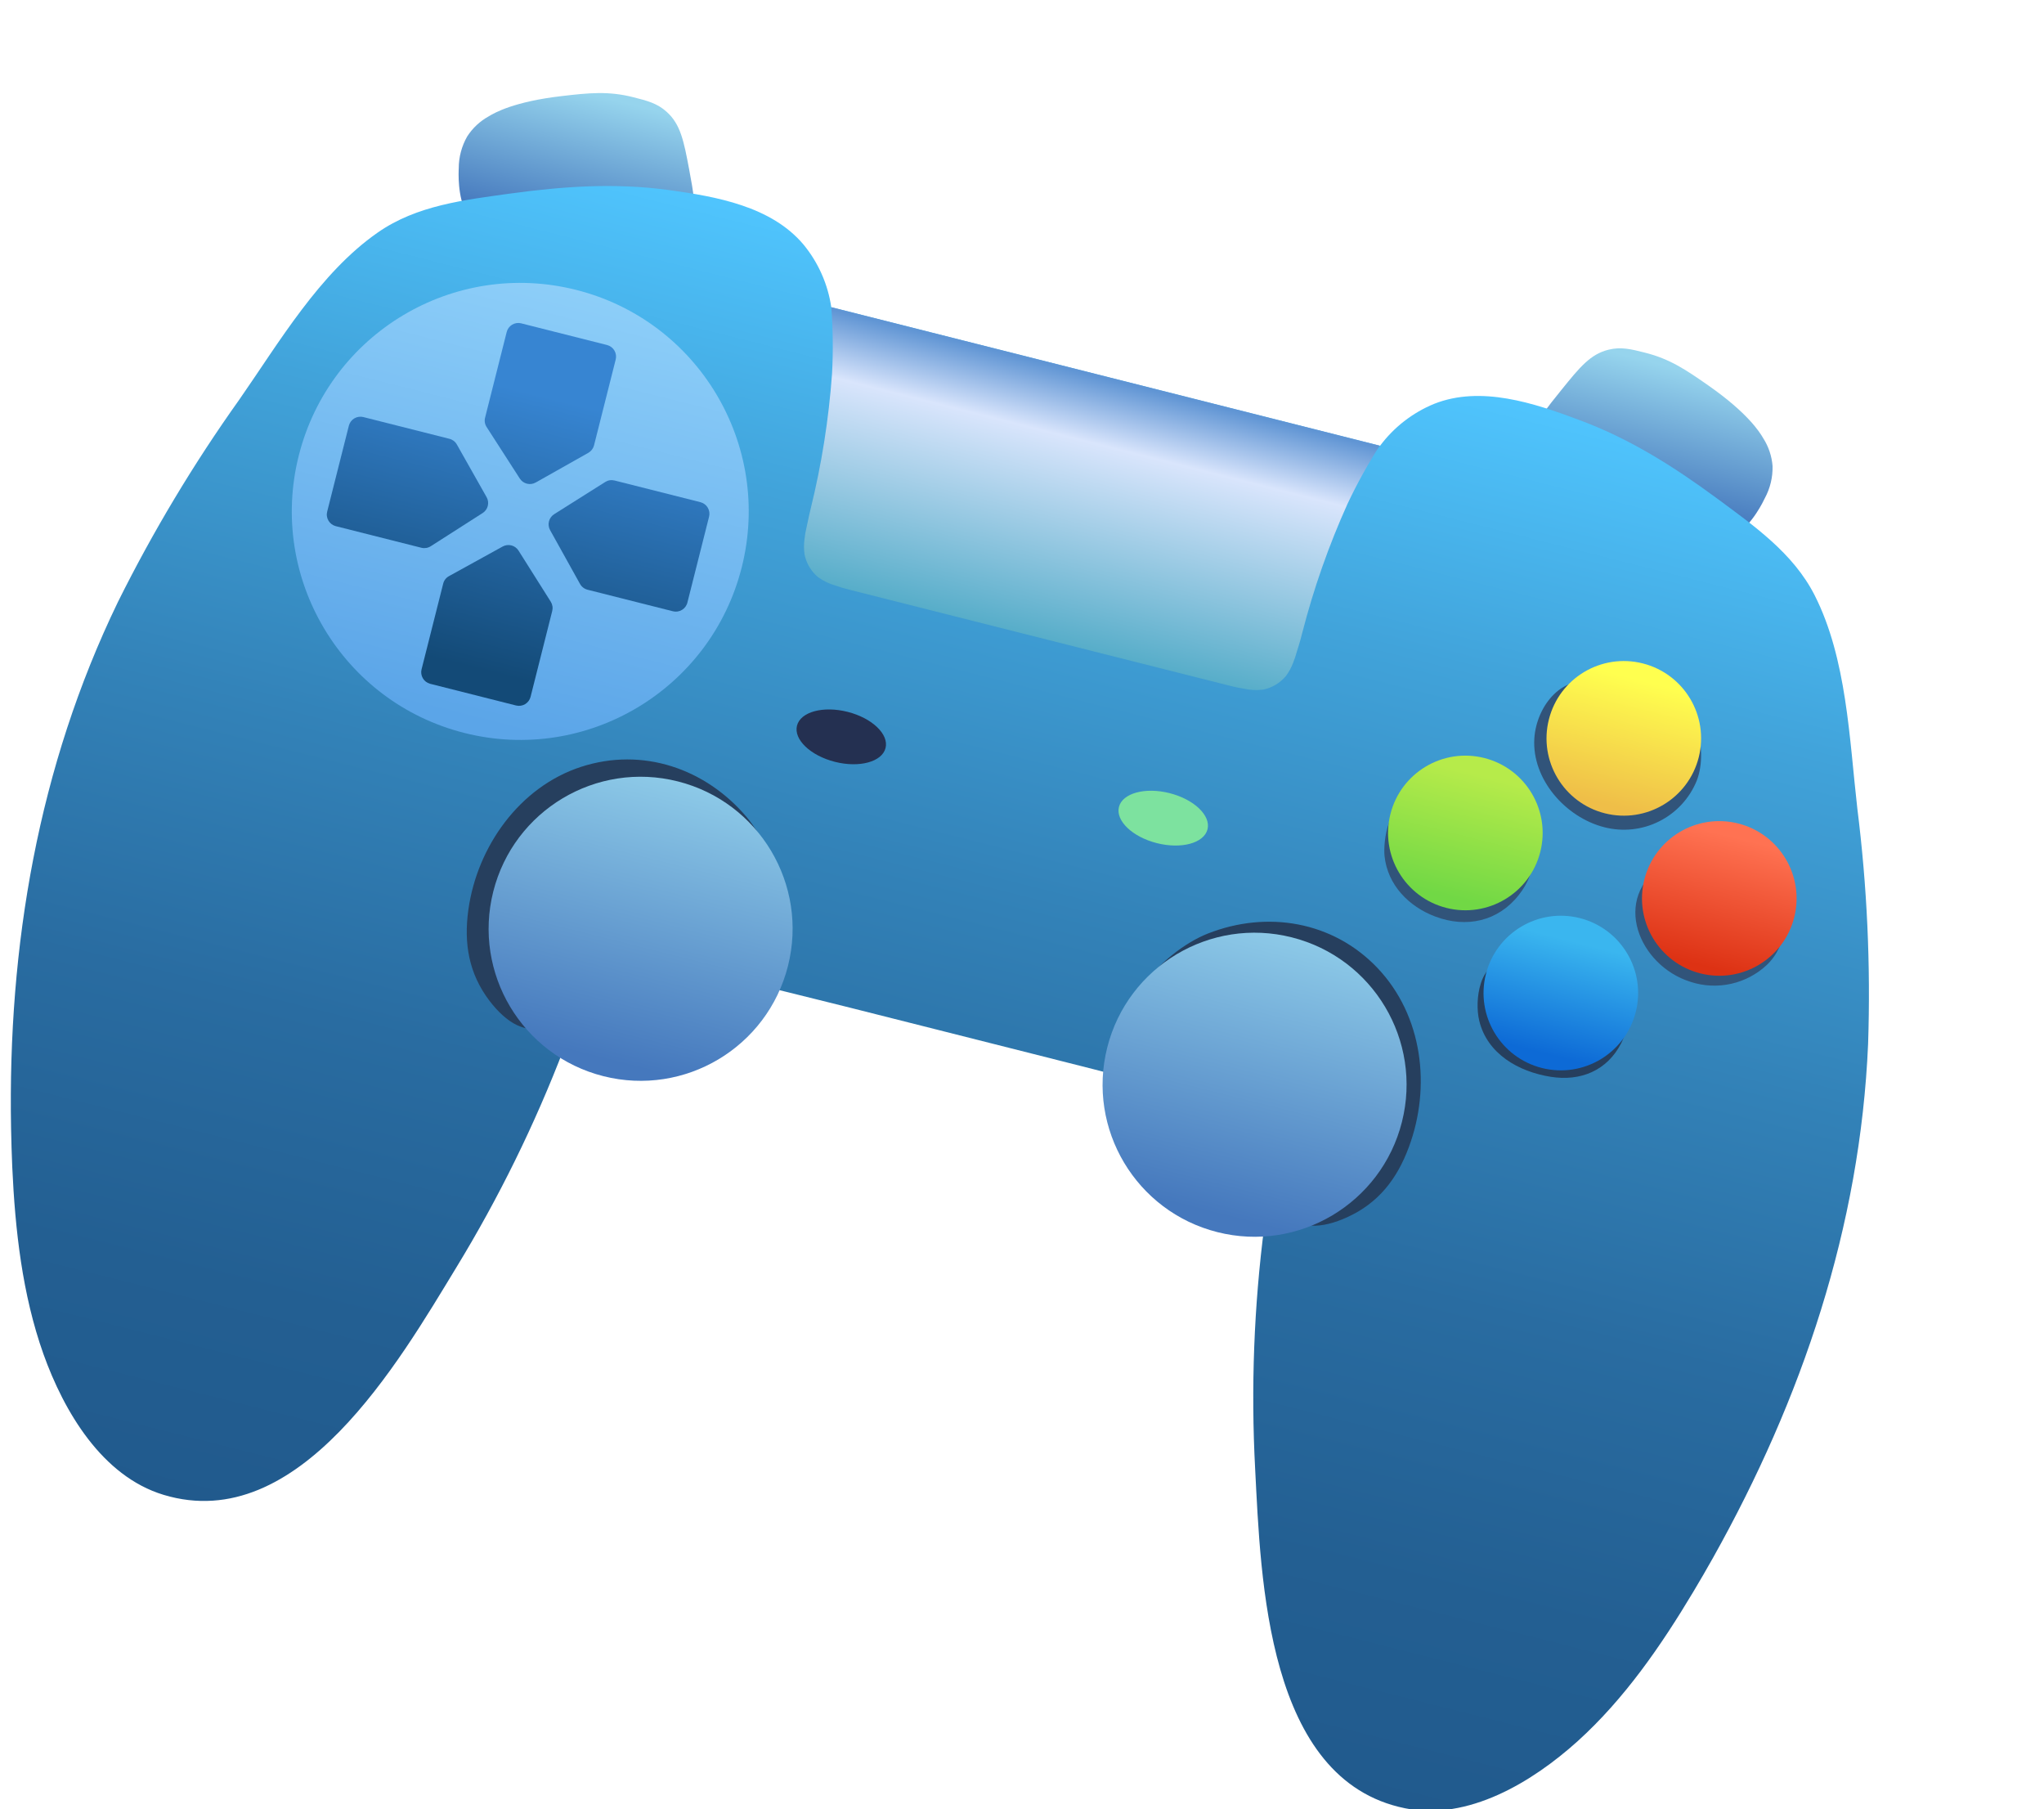
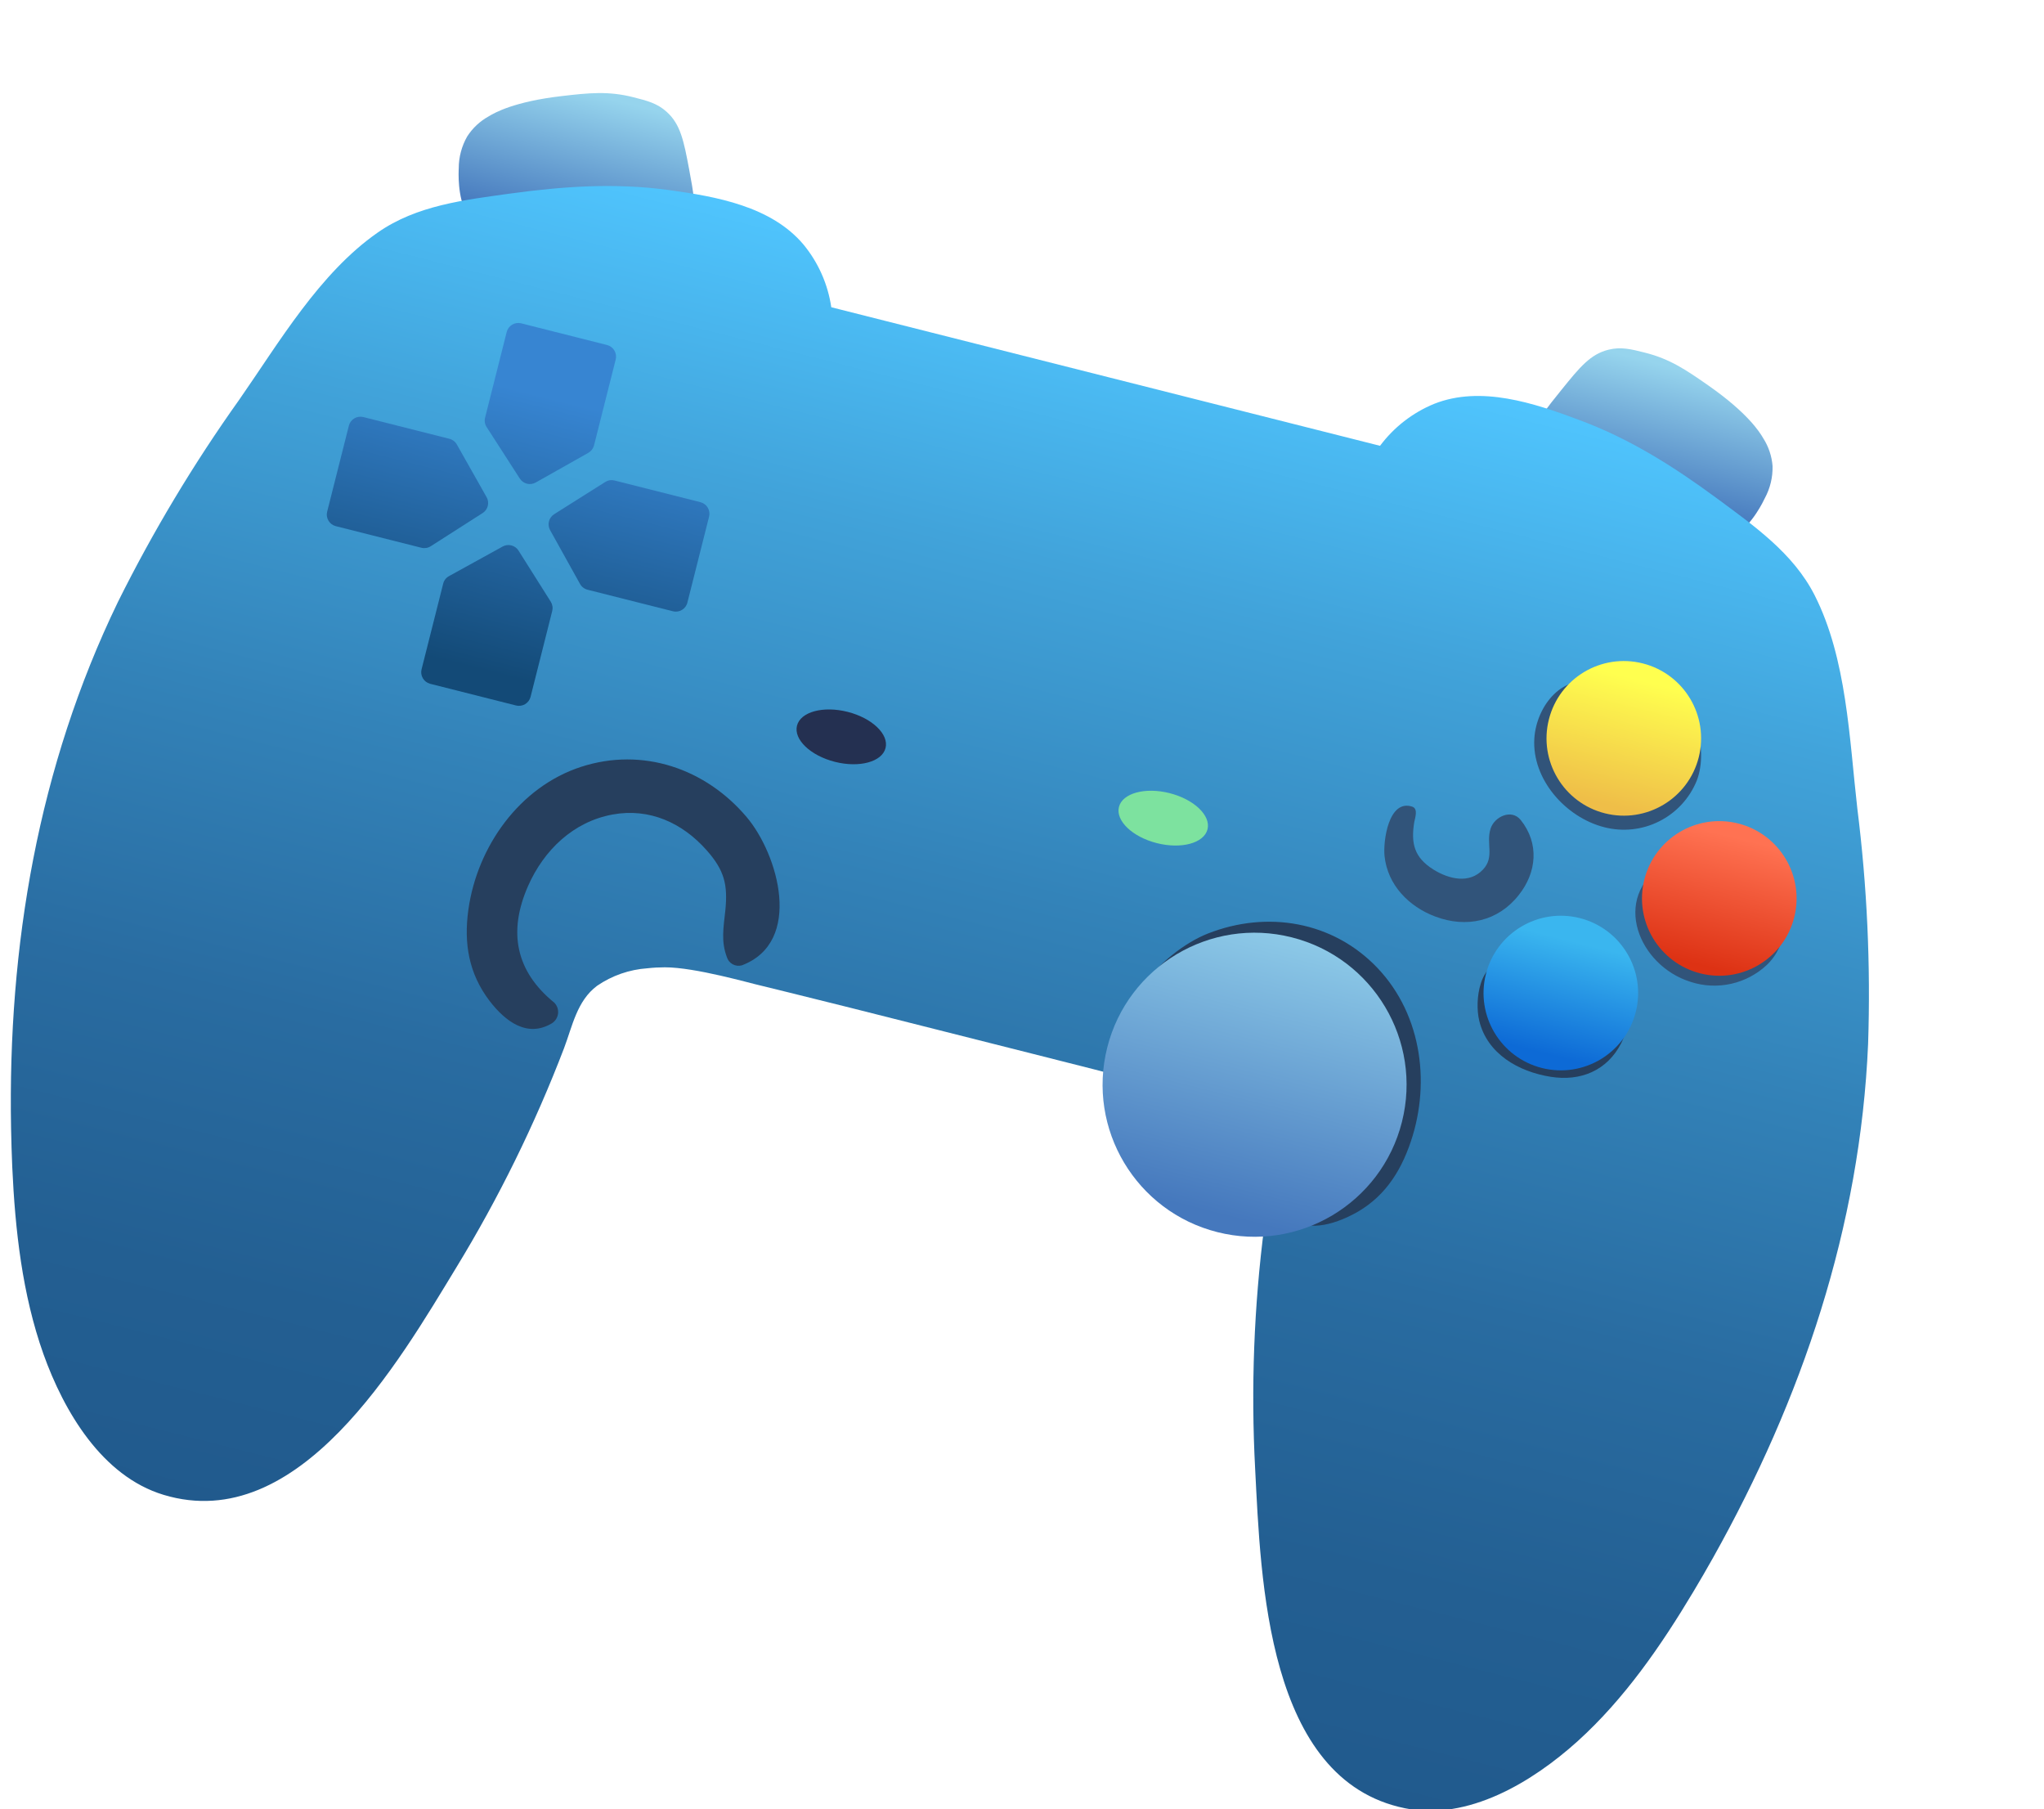
<svg xmlns="http://www.w3.org/2000/svg" width="165" height="146" viewBox="0 0 165 146" fill="none">
  <path d="M37.679 17.252C36.912 15.888 37.018 13.844 37.033 13.579C37.032 12.677 37.268 11.79 37.717 11.008C38.149 10.336 38.741 9.783 39.44 9.395C39.93 9.098 41.498 8.195 45.383 7.749C47.523 7.499 49.115 7.333 51.132 7.848C52.232 8.126 53.062 8.335 53.832 9.039C54.936 10.043 55.198 11.367 55.63 13.664C56 15.652 56.181 16.651 55.833 17.335C55.484 18.02 54.526 18.942 49.283 19.227C43.506 19.541 39.123 19.78 37.679 17.252Z" fill="url(#paint0_linear_1631_6915)" />
  <path d="M140.157 43.119C141.48 42.283 142.356 40.433 142.47 40.193C142.898 39.399 143.111 38.507 143.088 37.605C143.025 36.809 142.767 36.041 142.336 35.368C142.051 34.875 141.094 33.335 137.892 31.099C136.121 29.863 134.799 28.962 132.779 28.458C131.679 28.18 130.849 27.97 129.837 28.224C128.389 28.584 127.53 29.625 126.065 31.442C124.79 33.016 124.157 33.81 124.139 34.577C124.12 35.345 124.526 36.611 129.006 39.351C133.941 42.369 137.686 44.66 140.157 43.119Z" fill="url(#paint1_linear_1631_6915)" />
  <path d="M150.801 84.244C151.013 77.89 150.721 71.53 149.928 65.223C149.287 59.627 149.079 53.151 146.489 48.046C144.755 44.625 141.558 42.414 138.567 40.197C135.069 37.623 131.538 35.392 127.445 33.879C123.837 32.53 119.543 31.095 115.766 32.593C114.032 33.306 112.524 34.476 111.402 35.978L67.105 24.796C66.832 22.941 66.06 21.195 64.87 19.746C62.257 16.635 57.796 15.86 53.98 15.335C49.654 14.746 45.486 15.034 41.197 15.619C37.511 16.133 33.647 16.562 30.494 18.766C25.797 22.032 22.535 27.632 19.315 32.254C15.626 37.43 12.35 42.89 9.519 48.582C3.079 61.884 0.625 76.357 0.893 91.031C0.912 92.089 0.946 93.138 0.99 94.191C1.221 99.256 1.796 104.462 3.506 109.275C5.159 113.898 8.229 119.136 13.208 120.639C24.133 123.94 32.224 109.867 36.832 102.296C40.261 96.674 43.172 90.752 45.528 84.603C46.209 82.809 46.571 80.771 48.2 79.556C49.404 78.731 50.808 78.243 52.265 78.143C52.732 78.091 53.201 78.065 53.671 78.065C56.117 78.062 60.569 79.356 61.484 79.557C61.704 79.613 64.697 80.339 68.586 81.315L75.774 83.129L83.329 85.037C87.218 86.018 90.204 86.772 90.415 86.86C91.317 87.088 95.843 88.09 98 89.254C98.413 89.478 98.814 89.722 99.202 89.985C100.435 90.769 101.438 91.865 102.109 93.164C102.964 95.012 102.317 96.972 102.071 98.875C101.222 105.405 100.971 111.999 101.322 118.575C101.784 127.425 102.233 143.654 113.41 145.931C118.506 146.972 123.696 143.813 127.345 140.528C131.134 137.103 134.089 132.813 136.7 128.447C137.239 127.542 137.772 126.635 138.286 125.712C145.458 112.916 150.167 99.012 150.801 84.244Z" fill="url(#paint2_linear_1631_6915)" />
  <path d="M60.271 65.938C56.955 62.018 51.866 60.277 46.909 61.886C41.952 63.495 38.52 68.309 37.808 73.423C37.432 76.142 37.838 78.567 39.52 80.776C40.792 82.436 42.567 83.768 44.544 82.588C44.682 82.503 44.799 82.388 44.886 82.252C44.973 82.116 45.029 81.962 45.048 81.801C45.067 81.641 45.049 81.478 44.997 81.325C44.944 81.172 44.857 81.033 44.743 80.918C41.613 78.373 41.008 75.184 42.627 71.504C43.901 68.614 46.279 66.307 49.466 65.731C52.427 65.192 55.097 66.41 57.053 68.629C58.481 70.247 58.763 71.401 58.55 73.494C58.409 74.821 58.191 75.96 58.675 77.24C58.75 77.487 58.917 77.694 59.143 77.819C59.368 77.944 59.633 77.975 59.882 77.907C64.86 76.028 62.822 68.945 60.271 65.938Z" fill="#263F5E" />
  <path d="M97.511 75.338C102.29 73.461 107.595 74.344 111.19 78.112C114.856 81.962 115.538 87.721 113.725 92.586C112.771 95.159 111.263 97.101 108.728 98.245C106.827 99.105 104.632 99.434 103.452 97.457C103.368 97.318 103.318 97.161 103.305 96.999C103.292 96.837 103.316 96.674 103.375 96.523C103.435 96.372 103.529 96.237 103.649 96.127C103.769 96.018 103.913 95.938 104.069 95.893C108.032 95.139 110.078 92.619 110.4 88.611C110.65 85.463 109.652 82.304 107.12 80.284C104.769 78.404 101.841 78.209 99.067 79.234C97.041 79.981 96.246 80.862 95.439 82.805C94.929 84.04 94.585 85.146 93.552 86.043C93.369 86.225 93.123 86.329 92.865 86.331C92.608 86.334 92.359 86.236 92.173 86.058C88.683 82.042 93.849 76.777 97.511 75.338Z" fill="#263F5E" />
  <path d="M133.524 56.279C133.313 56.289 133.108 56.353 132.928 56.464C132.749 56.575 132.601 56.731 132.499 56.915C132.396 57.1 132.343 57.308 132.344 57.519C132.345 57.73 132.399 57.938 132.503 58.122C133.045 59.312 134.182 60.3 133.692 61.686C133.096 63.373 131.06 63.818 129.542 63.154C128.142 62.537 126.843 61.104 126.726 59.548C126.61 57.992 128.009 56.531 129.166 55.583C129.314 55.462 129.201 55.259 129.061 55.212C126.212 54.171 124.018 56.951 123.857 59.607C123.658 62.897 126.383 65.96 129.493 66.757C130.983 67.144 132.563 66.976 133.938 66.284C135.314 65.593 136.391 64.425 136.97 62.999C137.956 60.434 136.879 56.103 133.524 56.279Z" fill="#31547A" />
  <path d="M122.756 66.173C122.001 65.246 120.637 65.925 120.332 66.854C119.933 68.064 120.673 69.14 119.725 70.164C118.616 71.358 116.965 70.947 115.724 70.184C114.158 69.203 113.887 68.076 114.163 66.356C114.215 66.035 114.513 65.274 113.996 65.097C112.081 64.479 111.641 67.913 111.766 69.085C112.009 71.416 113.72 73.164 115.857 73.967C118.362 74.915 120.928 74.364 122.602 72.23C124.049 70.413 124.277 68.072 122.756 66.173Z" fill="#31547A" />
  <path d="M142.994 71.743C141.83 70.327 139.917 71.95 140.239 73.388C140.905 76.656 136.596 76.23 135.159 74.393C134.173 73.132 135.065 72.029 135.306 70.751C135.381 70.454 135.478 70.069 135.147 69.851L135.032 69.775C134.922 69.712 134.797 69.68 134.671 69.681C134.544 69.682 134.42 69.716 134.311 69.78C130.054 72.438 132.254 77.93 136.479 79.242C137.534 79.585 138.66 79.638 139.742 79.396C140.823 79.155 141.82 78.628 142.629 77.87C143.453 77.084 143.949 76.015 144.016 74.878C144.084 73.742 143.718 72.621 142.994 71.743Z" fill="#31547A" />
  <path d="M129.404 79.164C129.219 79.167 129.039 79.218 128.88 79.312C128.722 79.407 128.591 79.542 128.502 79.703C127.811 81.394 128.097 83.877 125.482 83.532C124.241 83.371 122.689 82.775 122.163 81.572C121.636 80.368 122.228 79.295 122.129 78.088C122.122 77.968 122.069 77.854 121.982 77.77C121.895 77.687 121.779 77.639 121.658 77.636C119.407 77.495 119.02 80.766 119.41 82.374C120.051 85.046 122.576 86.49 125.181 86.902C127.576 87.284 129.727 86.412 130.864 84.201C131.65 82.662 132.249 78.946 129.404 79.164Z" fill="#263F5E" />
-   <path d="M67.096 24.788L111.376 35.965C110.407 37.476 109.537 39.048 108.772 40.672C107.264 44.019 106.046 47.488 105.131 51.043C105.035 51.422 104.938 51.807 104.694 52.565C104.612 52.87 104.512 53.172 104.396 53.466C104.251 53.856 104.052 54.223 103.805 54.557C103.334 55.121 102.685 55.508 101.966 55.655C101.443 55.719 100.914 55.693 100.401 55.576C100.026 55.52 99.654 55.444 99.288 55.347L68.547 47.588C68.179 47.499 67.816 47.39 67.46 47.261C66.953 47.12 66.474 46.892 66.045 46.588C65.481 46.117 65.094 45.468 64.947 44.749C64.886 44.337 64.885 43.919 64.944 43.508C64.976 43.193 65.03 42.88 65.105 42.572C65.272 41.795 65.352 41.406 65.448 41.026C66.326 37.462 66.9 33.83 67.165 30.17C67.261 28.377 67.242 26.581 67.107 24.791L67.096 24.788Z" fill="url(#paint3_linear_1631_6915)" />
-   <path d="M48.71 86.851C55.28 88.509 61.949 84.528 63.608 77.958C65.266 71.389 61.285 64.719 54.715 63.061C48.146 61.403 41.476 65.384 39.818 71.953C38.16 78.523 42.141 85.192 48.71 86.851Z" fill="url(#paint4_linear_1631_6915)" />
  <path d="M98.273 99.437C104.842 101.095 111.512 97.114 113.17 90.545C114.828 83.975 110.847 77.306 104.278 75.647C97.708 73.989 91.039 77.971 89.38 84.54C87.722 91.109 91.703 97.779 98.273 99.437Z" fill="url(#paint5_linear_1631_6915)" />
-   <path d="M37.485 59.151C47.359 61.643 57.384 55.659 59.876 45.785C62.368 35.912 56.385 25.887 46.511 23.395C36.637 20.902 26.612 26.886 24.12 36.76C21.628 46.634 27.612 56.658 37.485 59.151Z" fill="url(#paint6_linear_1631_6915)" />
  <path d="M129.554 65.637C132.895 66.48 136.287 64.456 137.13 61.115C137.973 57.774 135.949 54.382 132.608 53.539C129.267 52.695 125.875 54.72 125.032 58.061C124.188 61.402 126.213 64.794 129.554 65.637Z" fill="url(#paint7_linear_1631_6915)" />
-   <path d="M116.763 73.272C120.104 74.115 123.496 72.09 124.339 68.749C125.182 65.408 123.158 62.017 119.817 61.173C116.476 60.33 113.084 62.355 112.241 65.695C111.397 69.036 113.422 72.428 116.763 73.272Z" fill="url(#paint8_linear_1631_6915)" />
  <path d="M137.261 78.556C140.602 79.4 143.994 77.375 144.837 74.034C145.68 70.693 143.656 67.301 140.315 66.458C136.974 65.615 133.582 67.639 132.739 70.98C131.895 74.321 133.92 77.713 137.261 78.556Z" fill="url(#paint9_linear_1631_6915)" />
  <path d="M124.47 86.191C127.811 87.034 131.203 85.009 132.046 81.668C132.889 78.328 130.865 74.936 127.524 74.092C124.183 73.249 120.791 75.274 119.948 78.615C119.104 81.956 121.129 85.347 124.47 86.191Z" fill="url(#paint10_linear_1631_6915)" />
  <path d="M40.903 26.793L39.158 33.706C39.125 33.834 39.119 33.967 39.14 34.097C39.162 34.228 39.21 34.352 39.283 34.463L41.96 38.619C42.092 38.826 42.298 38.975 42.536 39.035C42.774 39.095 43.026 39.062 43.241 38.942L47.497 36.542C47.609 36.477 47.708 36.389 47.786 36.286C47.865 36.182 47.922 36.064 47.954 35.938L49.702 29.014C49.764 28.767 49.726 28.506 49.596 28.287C49.466 28.067 49.255 27.909 49.008 27.845L42.052 26.089C41.806 26.033 41.548 26.075 41.334 26.207C41.119 26.339 40.964 26.549 40.903 26.793Z" fill="url(#paint11_linear_1631_6915)" />
  <path d="M34.031 54.015L35.776 47.102C35.807 46.974 35.865 46.853 35.946 46.749C36.027 46.644 36.129 46.558 36.245 46.495L40.574 44.107C40.788 43.988 41.04 43.955 41.279 44.015C41.517 44.075 41.723 44.224 41.855 44.431L44.462 48.563C44.531 48.674 44.576 48.797 44.596 48.926C44.616 49.055 44.609 49.186 44.577 49.312L42.83 56.236C42.767 56.483 42.61 56.695 42.391 56.826C42.173 56.957 41.912 56.997 41.664 56.936L34.708 55.18C34.465 55.112 34.258 54.953 34.132 54.735C34.005 54.517 33.969 54.259 34.031 54.015Z" fill="url(#paint12_linear_1631_6915)" />
  <path d="M27.104 42.462L34.016 44.206C34.144 44.238 34.278 44.243 34.408 44.222C34.538 44.201 34.662 44.153 34.773 44.082L38.958 41.406C39.166 41.275 39.316 41.068 39.376 40.83C39.436 40.591 39.403 40.339 39.282 40.125L36.88 35.874C36.817 35.76 36.73 35.66 36.627 35.58C36.523 35.501 36.404 35.443 36.277 35.412L29.326 33.657C29.079 33.596 28.817 33.636 28.599 33.767C28.381 33.898 28.223 34.111 28.161 34.358L26.416 41.27C26.382 41.394 26.372 41.523 26.389 41.65C26.405 41.777 26.446 41.899 26.51 42.01C26.574 42.121 26.66 42.218 26.761 42.296C26.863 42.373 26.98 42.429 27.104 42.462Z" fill="url(#paint13_linear_1631_6915)" />
  <path d="M54.318 49.331L47.427 47.592C47.299 47.559 47.18 47.501 47.075 47.42C46.971 47.34 46.884 47.238 46.82 47.123L44.406 42.782C44.287 42.567 44.254 42.315 44.314 42.077C44.374 41.839 44.523 41.633 44.73 41.5L48.856 38.898C48.966 38.828 49.089 38.781 49.218 38.76C49.347 38.739 49.479 38.745 49.606 38.777L56.54 40.527C56.788 40.59 57.001 40.748 57.132 40.968C57.263 41.187 57.302 41.45 57.239 41.698L55.494 48.611C55.466 48.736 55.412 48.854 55.337 48.959C55.262 49.063 55.167 49.152 55.058 49.219C54.948 49.286 54.826 49.331 54.699 49.35C54.572 49.369 54.442 49.363 54.318 49.331Z" fill="url(#paint14_linear_1631_6915)" />
  <path d="M67.401 61.484C69.376 61.983 71.204 61.483 71.485 60.368C71.767 59.254 70.394 57.946 68.42 57.448C66.446 56.95 64.618 57.449 64.336 58.564C64.055 59.678 65.427 60.986 67.401 61.484Z" fill="#243051" />
  <path d="M93.392 68.045C95.366 68.543 97.194 68.043 97.475 66.929C97.757 65.814 96.385 64.507 94.41 64.008C92.436 63.51 90.608 64.01 90.326 65.124C90.045 66.239 91.417 67.546 93.392 68.045Z" fill="#7DE29F" />
  <defs>
    <linearGradient id="paint0_linear_1631_6915" x1="48.312" y1="7.757" x2="45.569" y2="18.623" gradientUnits="userSpaceOnUse">
      <stop stop-color="#96D4ED" />
      <stop offset="1" stop-color="#4578BD" />
    </linearGradient>
    <linearGradient id="paint1_linear_1631_6915" x1="135.305" y1="29.715" x2="132.562" y2="40.582" gradientUnits="userSpaceOnUse">
      <stop stop-color="#96D4ED" />
      <stop offset="1" stop-color="#4578BD" />
    </linearGradient>
    <linearGradient id="paint2_linear_1631_6915" x1="91" y1="23.504" x2="63.187" y2="133.687" gradientUnits="userSpaceOnUse">
      <stop stop-color="#50C6FF" />
      <stop offset="0.2" stop-color="#41A3DA" />
      <stop offset="0.43" stop-color="#3383B9" />
      <stop offset="0.64" stop-color="#296CA1" />
      <stop offset="0.84" stop-color="#235F92" />
      <stop offset="1" stop-color="#215A8D" />
    </linearGradient>
    <linearGradient id="paint3_linear_1631_6915" x1="89.201" y1="30.561" x2="83.834" y2="51.821" gradientUnits="userSpaceOnUse">
      <stop stop-color="#6095D4" />
      <stop offset="0.24" stop-color="#D9E5FC" />
      <stop offset="1" stop-color="#54ACC8" />
    </linearGradient>
    <linearGradient id="paint4_linear_1631_6915" x1="55.444" y1="60.174" x2="49.032" y2="85.575" gradientUnits="userSpaceOnUse">
      <stop stop-color="#96D4ED" />
      <stop offset="1" stop-color="#4578BD" />
    </linearGradient>
    <linearGradient id="paint5_linear_1631_6915" x1="105.024" y1="72.689" x2="98.613" y2="98.09" gradientUnits="userSpaceOnUse">
      <stop stop-color="#96D4ED" />
      <stop offset="1" stop-color="#4578BD" />
    </linearGradient>
    <linearGradient id="paint6_linear_1631_6915" x1="49.878" y1="10.053" x2="37.755" y2="58.084" gradientUnits="userSpaceOnUse">
      <stop stop-color="#A0DEFF" />
      <stop offset="1" stop-color="#5BA5E8" />
    </linearGradient>
    <linearGradient id="paint7_linear_1631_6915" x1="132.279" y1="54.842" x2="129.726" y2="64.955" gradientUnits="userSpaceOnUse">
      <stop stop-color="#FFFF4F" />
      <stop offset="1" stop-color="#EFBE48" />
    </linearGradient>
    <linearGradient id="paint8_linear_1631_6915" x1="119.478" y1="62.515" x2="116.979" y2="72.414" gradientUnits="userSpaceOnUse">
      <stop stop-color="#B6EB4A" />
      <stop offset="1" stop-color="#71D845" />
    </linearGradient>
    <linearGradient id="paint9_linear_1631_6915" x1="140.037" y1="67.558" x2="137.416" y2="77.94" gradientUnits="userSpaceOnUse">
      <stop stop-color="#FF7252" />
      <stop offset="1" stop-color="#DD3214" />
    </linearGradient>
    <linearGradient id="paint10_linear_1631_6915" x1="124.756" y1="85.058" x2="127.05" y2="75.968" gradientUnits="userSpaceOnUse">
      <stop stop-color="#0D6AD6" />
      <stop offset="1" stop-color="#3AB6EF" />
    </linearGradient>
    <linearGradient id="paint11_linear_1631_6915" x1="44.258" y1="32.039" x2="38.703" y2="54.047" gradientUnits="userSpaceOnUse">
      <stop stop-color="#3785D2" />
      <stop offset="1" stop-color="#134A77" />
    </linearGradient>
    <linearGradient id="paint12_linear_1631_6915" x1="44.258" y1="32.039" x2="38.702" y2="54.047" gradientUnits="userSpaceOnUse">
      <stop stop-color="#3785D2" />
      <stop offset="1" stop-color="#134A77" />
    </linearGradient>
    <linearGradient id="paint13_linear_1631_6915" x1="35.697" y1="29.878" x2="30.142" y2="51.886" gradientUnits="userSpaceOnUse">
      <stop stop-color="#3785D2" />
      <stop offset="1" stop-color="#134A77" />
    </linearGradient>
    <linearGradient id="paint14_linear_1631_6915" x1="52.748" y1="34.182" x2="47.193" y2="56.191" gradientUnits="userSpaceOnUse">
      <stop stop-color="#3785D2" />
      <stop offset="1" stop-color="#134A77" />
    </linearGradient>
  </defs>
</svg>